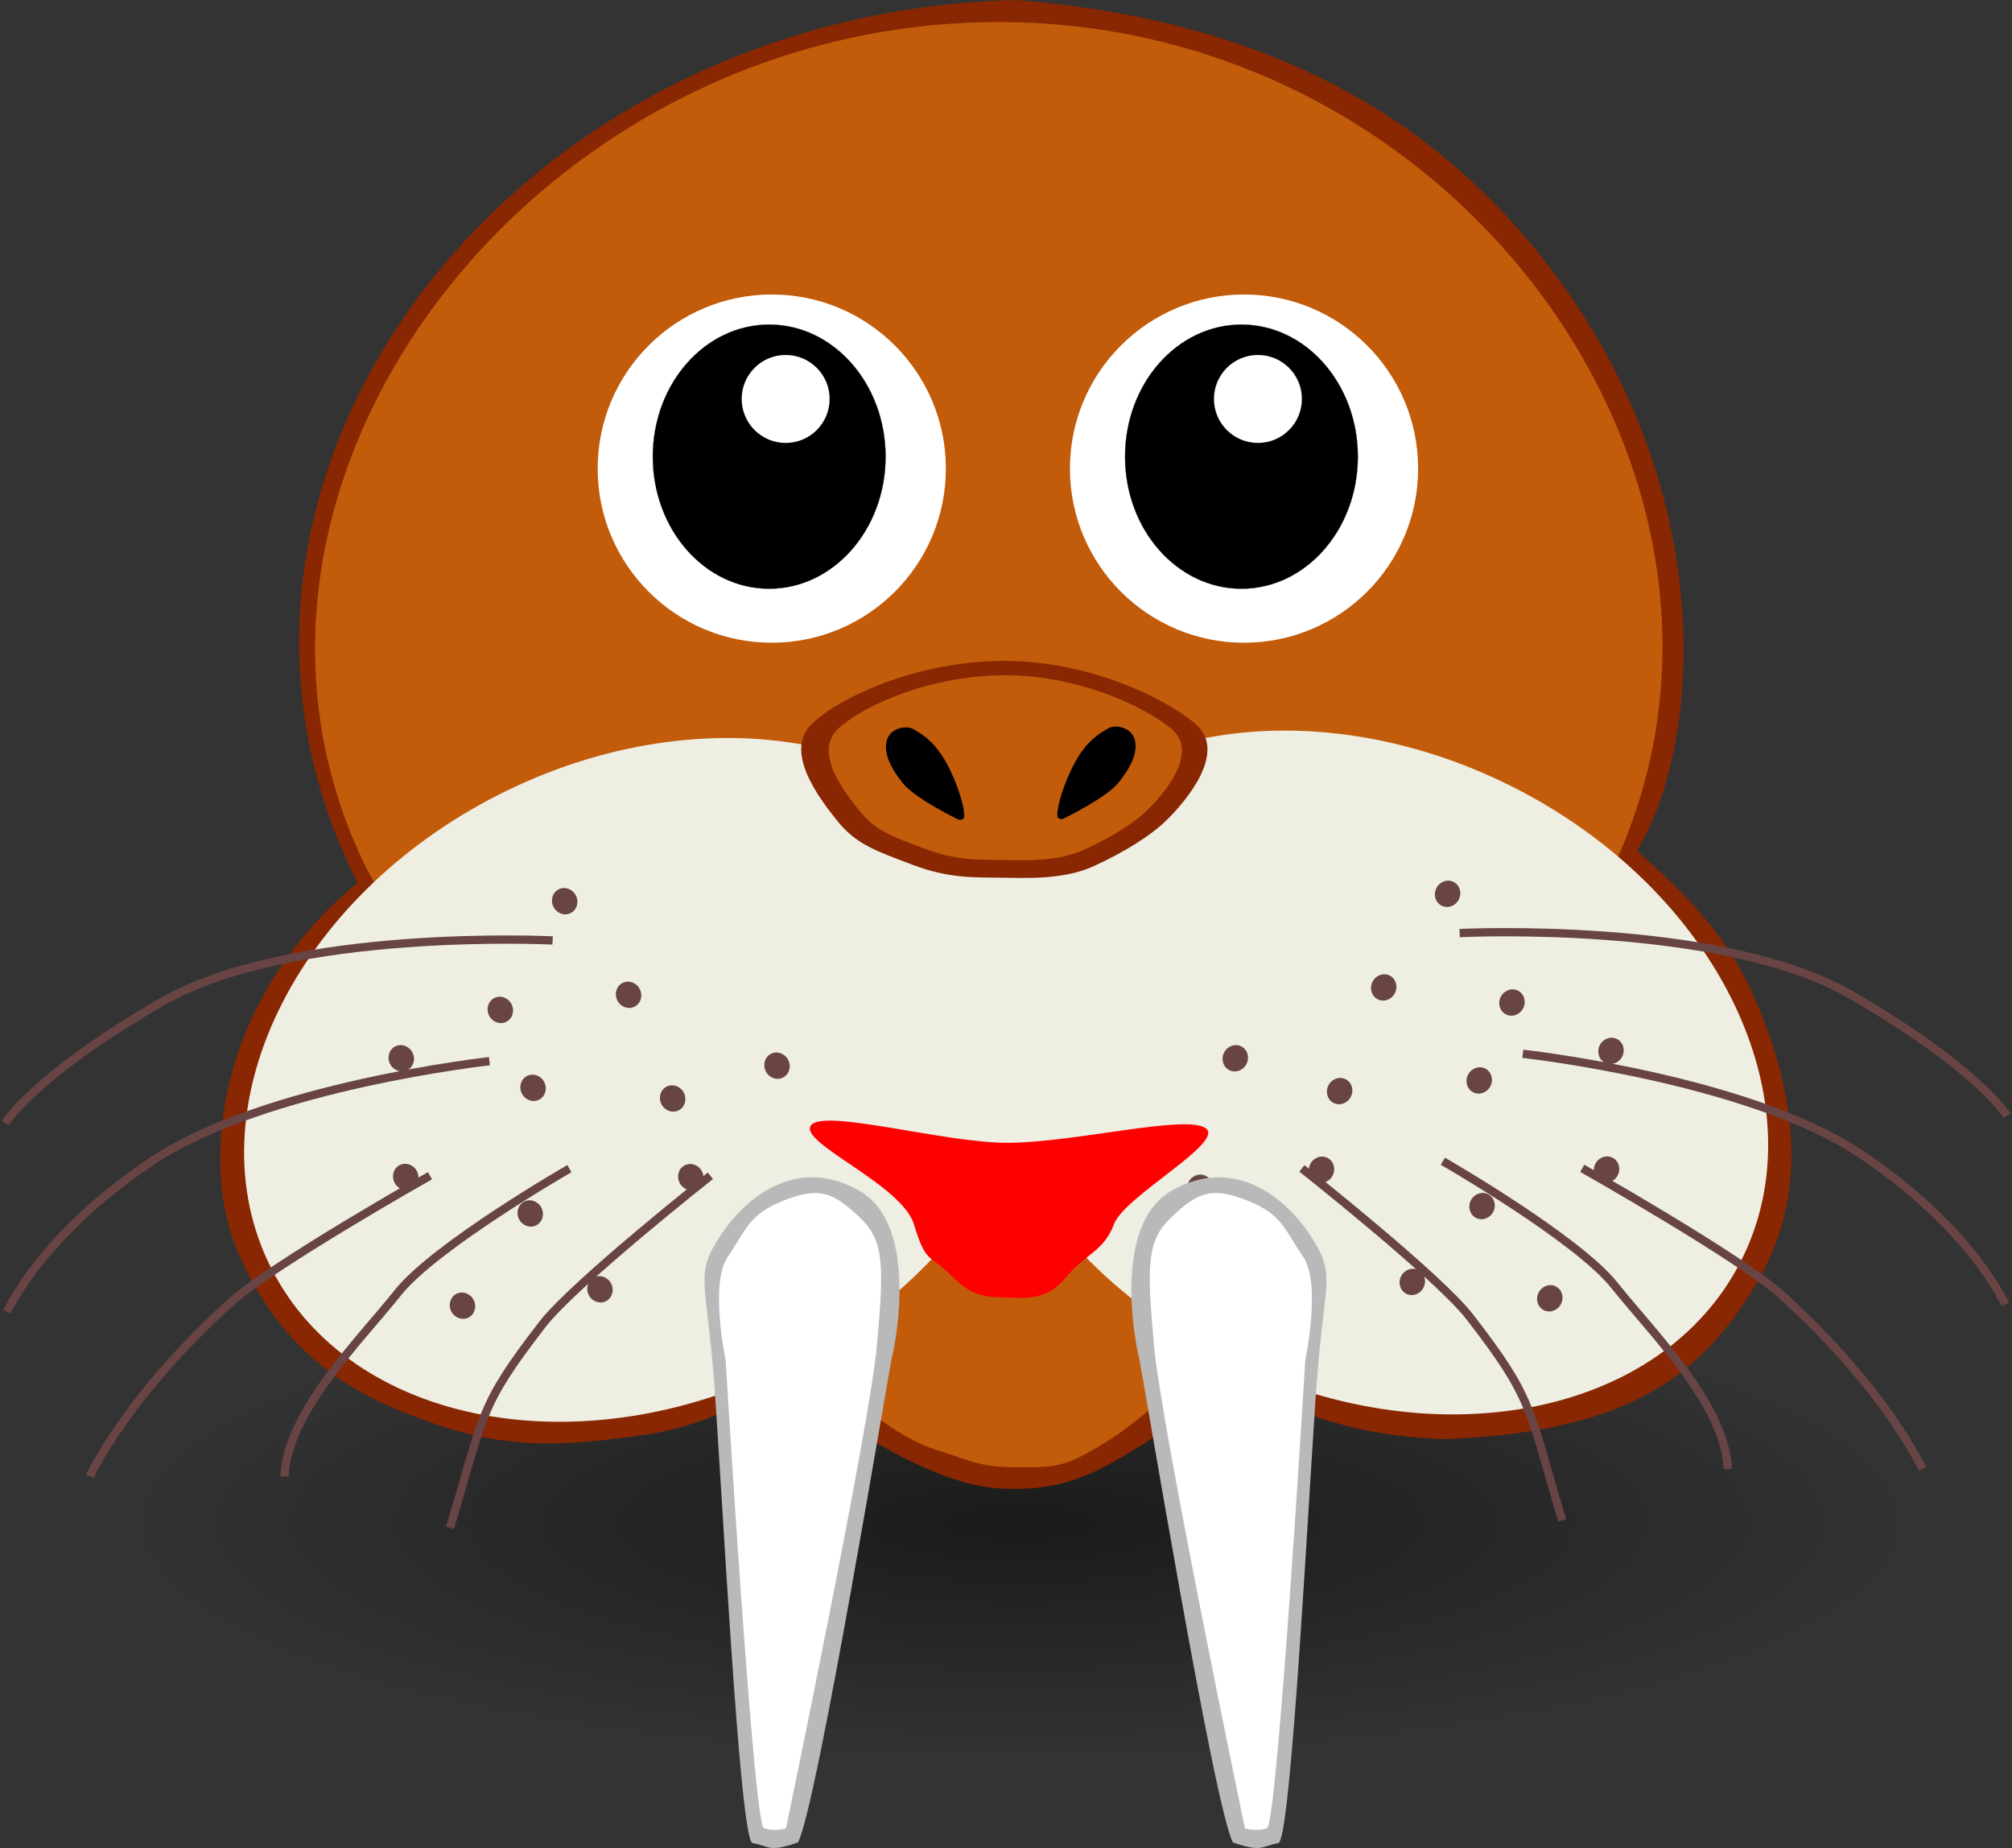
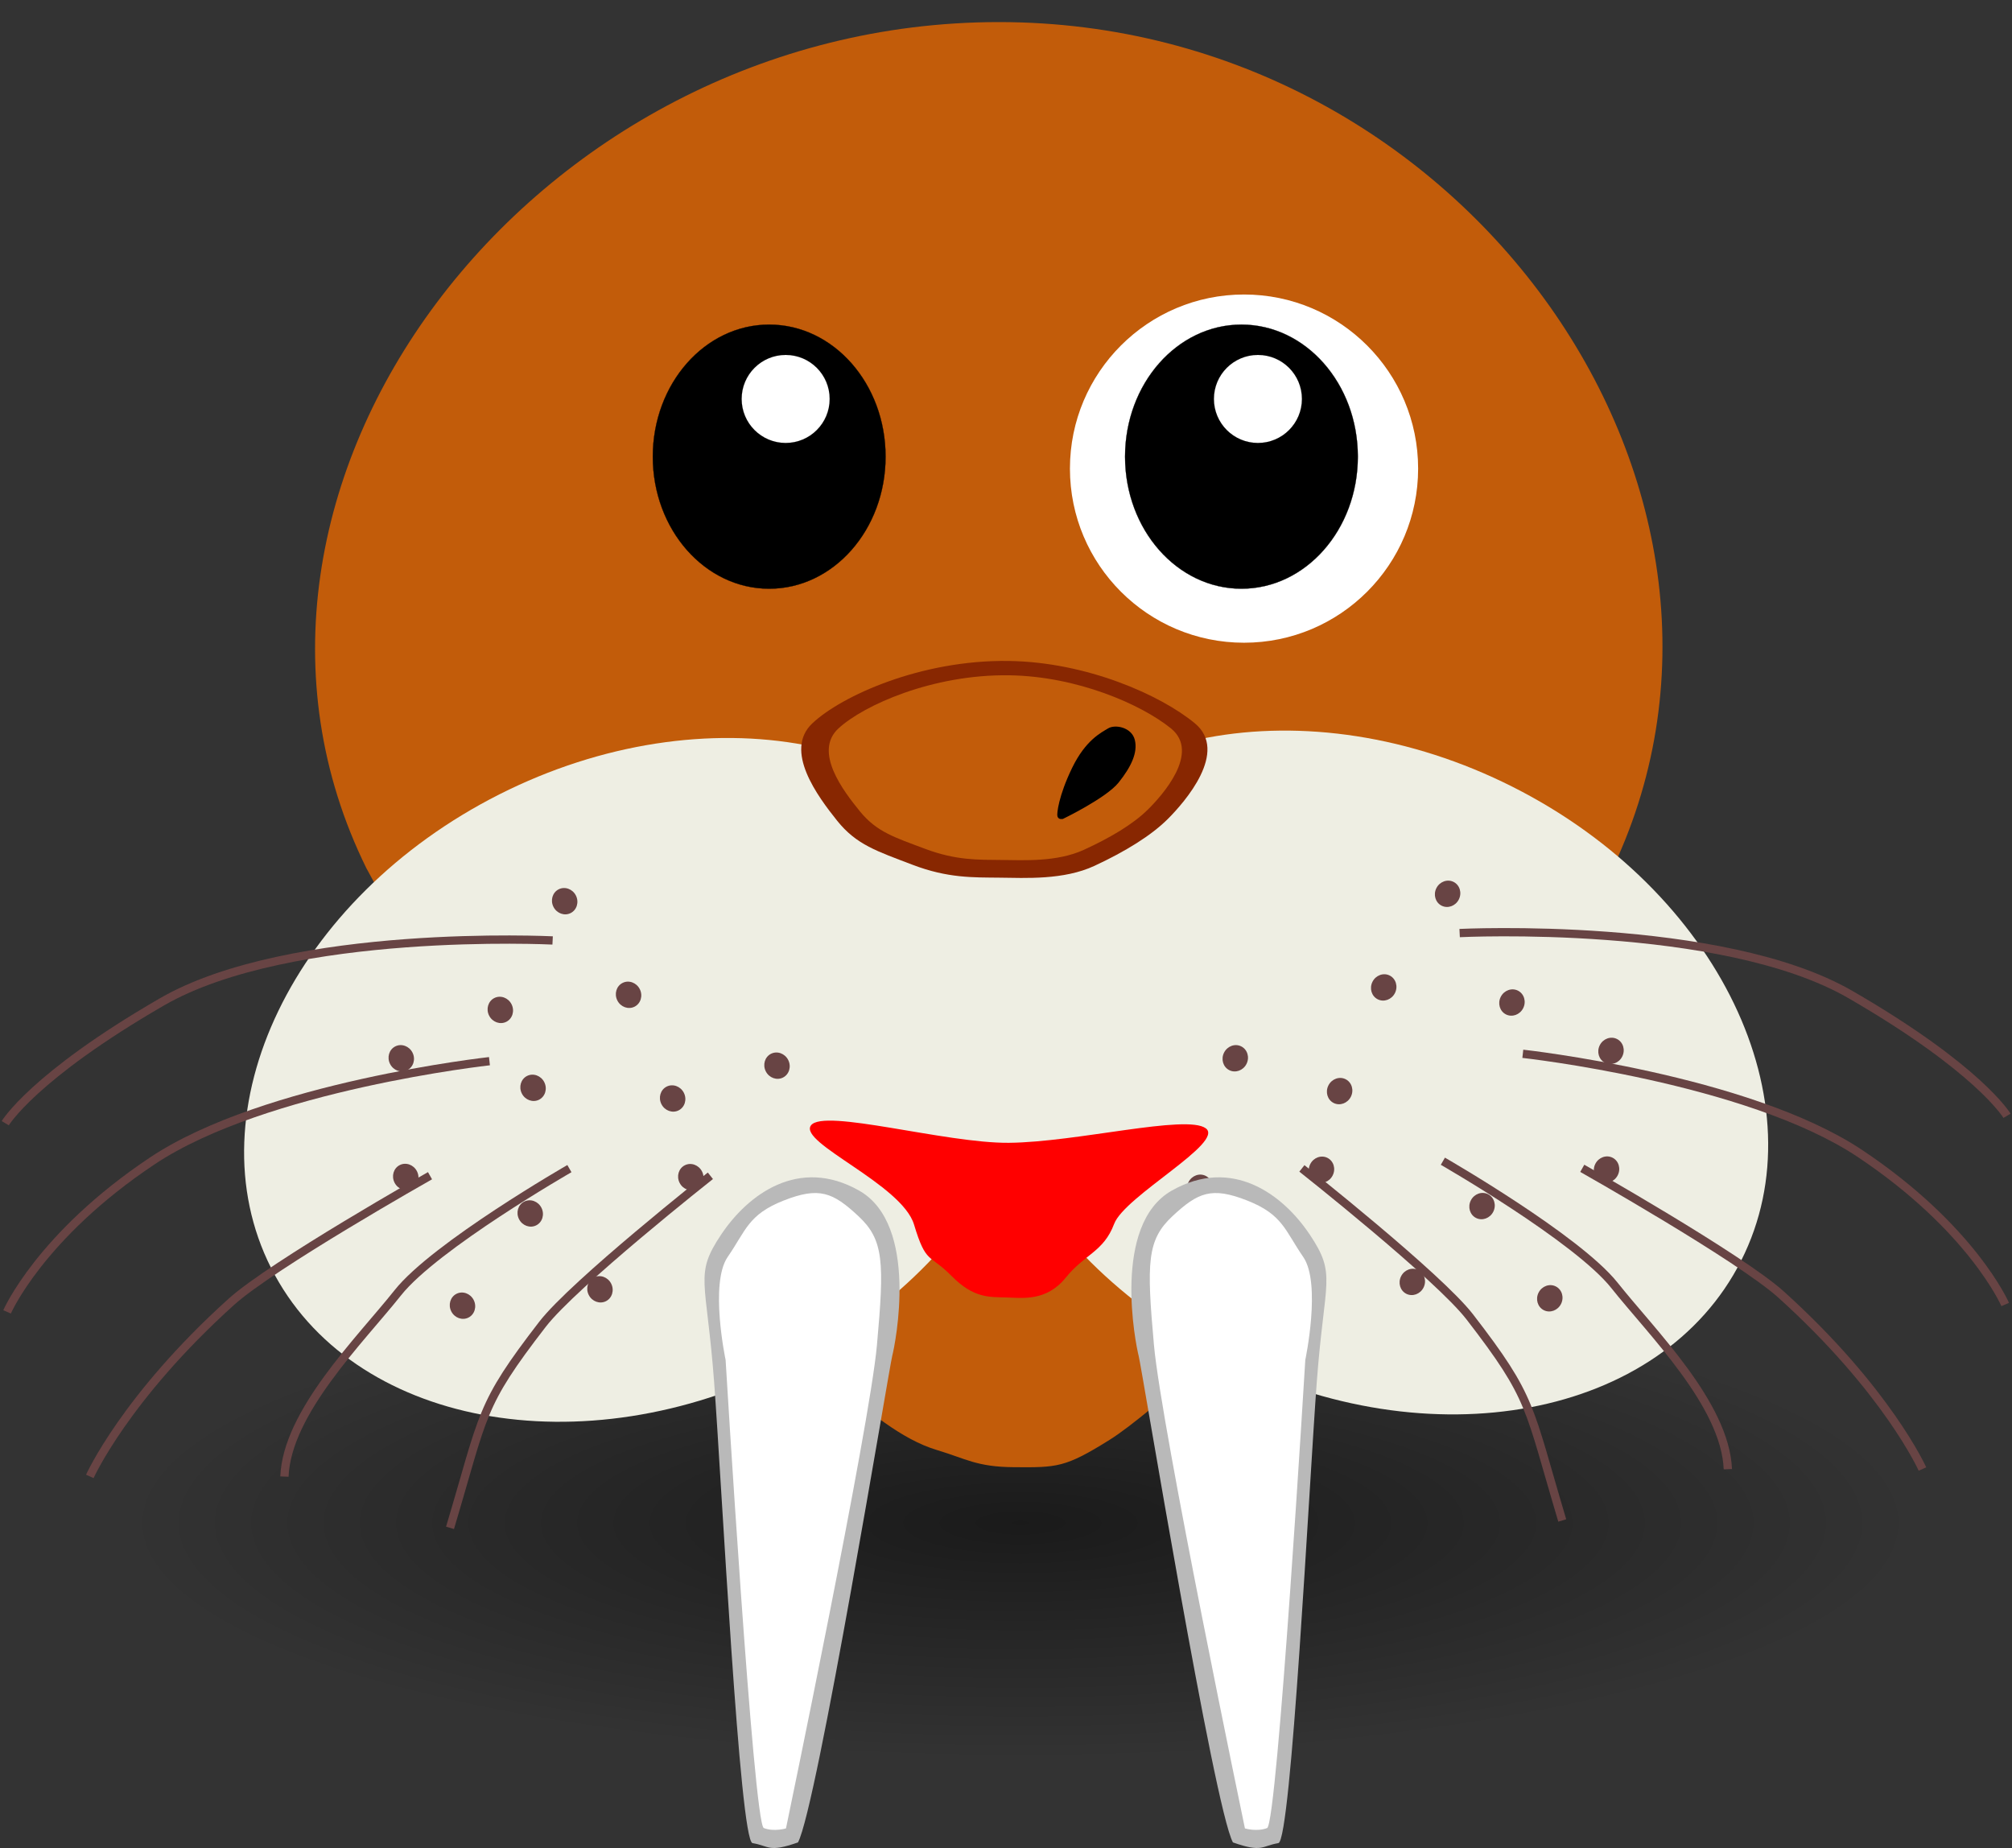
<svg xmlns="http://www.w3.org/2000/svg" xmlns:ns1="http://sodipodi.sourceforge.net/DTD/sodipodi-0.dtd" xmlns:ns2="http://www.inkscape.org/namespaces/inkscape" id="svg1307" ns1:docname="Walrus_001_Head_Cartoon_Brown.svg" ns2:export-filename="/home/ulisse/Desktop/greasemonkey/greasemonkey.png" viewBox="0 0 365.11 335.33" ns1:version="0.32" ns2:export-xdpi="90" version="1.1" ns2:output_extension="org.inkscape.output.svg.inkscape" ns2:export-ydpi="90" ns2:version="0.48.0 r9654">
  <rect x="0" y="0" width="365.11" height="335.33" fill="#333333" stroke="none" />
  <defs id="defs1309">
    <radialGradient id="radialGradient5059" gradientUnits="userSpaceOnUse" cy="37.75" cx="-6" gradientTransform="matrix(1 0 0 .268 0 27.638)" r="14" ns2:collect="always">
      <stop id="stop2307-7-6-6-4" style="stop-color:#000000" offset="0" />
      <stop id="stop2309-1-2-7-0" style="stop-color:#000000;stop-opacity:0" offset="1" />
    </radialGradient>
  </defs>
  <ns1:namedview id="base" fit-margin-left="0" ns2:showpageshadow="false" ns2:zoom="0.80242354" borderopacity="0.09" ns2:current-layer="layer1" ns2:cx="-290.17011" ns2:cy="215.05987" fill="#729fcf" ns2:grid-points="false" ns2:grid-bbox="false" ns2:window-maximized="1" showgrid="false" fit-margin-right="0" ns2:guide-bbox="true" showguides="true" bordercolor="#666" ns2:window-x="-8" ns2:window-y="-8" fit-margin-bottom="0" ns2:window-width="1920" ns2:pageopacity="0.0" ns2:pageshadow="2" pagecolor="#ffffff" ns2:document-units="px" ns2:window-height="1138" showborder="true" fit-margin-top="0">
    <ns2:grid id="GridFromPre046Settings" opacity=".2" visible="true" color="#0000ff" enabled="true" originy="0px" originx="0px" empspacing="2" spacingy="0.5px" spacingx="0.5px" snapvisiblegridlinesonly="true" empopacity="0.4" type="xygrid" empcolor="#0000ff" />
  </ns1:namedview>
  <g id="layer1" ns2:label="Layer 1" ns2:groupmode="layer" transform="translate(-838.93 525.18)">
    <g id="g4987">
      <path id="path5044-1-8-7-1" ns1:rx="14" ns1:ry="3.75" style="opacity:.485;fill-rule:evenodd;color:#000000;fill:url(#radialGradient5059)" ns1:cy="37.75" ns1:type="arc" d="m8 37.75c0 2.071-6.268 3.75-14 3.75s-14-1.679-14-3.75 6.268-3.75 14-3.75 14 1.679 14 3.75z" ns2:export-ydpi="1256.7957" ns2:export-filename="/Users/mdespont/Desktop/recherche en cours/kong/path5090.png" transform="matrix(11.615 0 0 11.443 1093.8 -680.87)" ns2:export-xdpi="1256.7957" ns1:cx="-6" />
-       <path id="path5050-8" style="fill-rule:evenodd;color:#000000;fill:#882701" d="m1136-370.85c4.179 4.049 15.016 12.502 21.077 26.202 5.939 13.425 11.594 33.245 0.984 51.657-10.698 18.565-25.079 27.737-57.323 28.958-20.021-0.946-25.72-5.929-36.656-8.582-13.244-3.213-10.483 5-17.157 9.13-8.907 5.512-14.976 9.13-26.838 8.36-11.862-0.77-26.676-10.715-36.394-17.515-5.434-3.802-10.503 5.678-29.169 8.019-9.761 1.224-21.35 3.04-36.001-1.963-13.363-4.563-27.522-11.024-36.367-31.26-7.088-16.218-3.844-46.012 21.648-67.163-36.655-72.327 26.359-157.74 119.31-160.18 51.07 3.952 79.04 25.364 96.377 47.666 31.965 41.12 28.098 87.658 16.514 106.67z" ns2:export-ydpi="1256.7957" ns1:nodetypes="csscsszssssccsc" ns2:export-filename="/Users/mdespont/Desktop/recherche en cours/kong/path5090.png" ns2:connector-curvature="0" ns2:export-xdpi="1256.7957" />
      <path id="path5050-8-0" style="fill-rule:evenodd;color:#000000;fill:#c25c0a" d="m1130.9-366.22c5.864 43.678-27.336 64.376-56.339 76.128-7.933 3.214-26.147 21.081-34.256 26.156-8.109 5.075-9.55 5.036-17.429 4.975-6.701-0.052-8.621-1.524-13.96-3.124-12.69-3.803-24.707-20.727-38.841-26.517-54.203-22.206-42.243-38.7-64.654-79.031-34.013-69.014 29.822-153.54 114.78-153.54 84.954 0 144.72 85.941 110.7 154.96z" ns2:export-ydpi="1256.7957" ns1:nodetypes="cszsssczc" ns2:export-filename="/Users/mdespont/Desktop/recherche en cours/kong/path5090.png" ns2:connector-curvature="0" ns2:export-xdpi="1256.7957" />
      <g id="g5058-1-5-0-5" transform="matrix(3.106 0 0 3.106 1131.6 -518.14)">
        <path id="path5060-6-7-9-7" ns1:rx="57.142857" ns1:ry="57.142857" style="fill:#ffffff" ns1:type="arc" d="m177.14 592.36c0 31.559-25.584 57.143-57.143 57.143s-57.143-25.584-57.143-57.143 25.584-57.143 57.143-57.143 57.143 25.584 57.143 57.143z" transform="matrix(.178 0 0 .178 -42.905 -80.331)" ns1:cy="592.36218" ns1:cx="120" />
        <path id="path5062-8-8-5-6" ns1:rx="57.142857" ns1:ry="57.142857" style="stroke:#000000;stroke-width:.1;fill:#000000" ns1:type="arc" d="m177.14 592.36c0 31.559-25.584 57.143-57.143 57.143s-57.143-25.584-57.143-57.143 25.584-57.143 57.143-57.143 57.143 25.584 57.143 57.143z" transform="matrix(.119 0 0 .135 -35.976 -55.558)" ns1:cy="592.36218" ns1:cx="120" />
        <path id="path5064-5-2-8-1" ns1:rx="57.142857" ns1:ry="57.142857" style="stroke:#000000;stroke-width:.1;fill:#ffffff" ns1:type="arc" d="m177.14 592.36c0 31.559-25.584 57.143-57.143 57.143s-57.143-25.584-57.143-57.143 25.584-57.143 57.143-57.143 57.143 25.584 57.143 57.143z" transform="matrix(.045 0 0 .045 -26.134 -5.617)" ns1:cy="592.36218" ns1:cx="120" />
      </g>
      <g id="g5066-7-7-9-8" transform="matrix(3.106 0 0 3.106 1045.9 -518.14)">
-         <path id="path5068-6-8-0-9" ns1:rx="57.142857" ns1:ry="57.142857" style="fill:#ffffff" ns1:type="arc" d="m177.14 592.36c0 31.559-25.584 57.143-57.143 57.143s-57.143-25.584-57.143-57.143 25.584-57.143 57.143-57.143 57.143 25.584 57.143 57.143z" transform="matrix(.178 0 0 .178 -42.905 -80.331)" ns1:cy="592.36218" ns1:cx="120" />
        <path id="path5070-1-0-0-2" ns1:rx="57.142857" ns1:ry="57.142857" style="stroke:#000000;stroke-width:.1;fill:#000000" ns1:type="arc" d="m177.14 592.36c0 31.559-25.584 57.143-57.143 57.143s-57.143-25.584-57.143-57.143 25.584-57.143 57.143-57.143 57.143 25.584 57.143 57.143z" transform="matrix(.119 0 0 .135 -35.976 -55.558)" ns1:cy="592.36218" ns1:cx="120" />
        <path id="path5072-8-2-0-7" ns1:rx="57.142857" ns1:ry="57.142857" style="stroke:#000000;stroke-width:.1;fill:#ffffff" ns1:type="arc" d="m177.14 592.36c0 31.559-25.584 57.143-57.143 57.143s-57.143-25.584-57.143-57.143 25.584-57.143 57.143-57.143 57.143 25.584 57.143 57.143z" transform="matrix(.045 0 0 .045 -26.134 -5.617)" ns1:cy="592.36218" ns1:cx="120" />
      </g>
      <g id="g4554" transform="matrix(.893 -.451 .451 .893 255.82 405.86)">
        <path id="path3201-7-0-7-9" d="m1031.4-340.5c0 32.024-33.905 58.014-75.682 58.014-41.776 0-75.681-25.99-75.681-58.014s33.905-58.014 75.681-58.014 75.682 25.99 75.682 58.014z" style="fill-rule:evenodd;fill:#eeeee3" ns2:connector-curvature="0" />
        <path id="path4873" ns1:rx="2.2801616" ns1:ry="2.4142888" style="fill:#684444" ns1:type="arc" d="m588.01 416.02c0 1.333-1.021 2.414-2.28 2.414s-2.28-1.081-2.28-2.414 1.021-2.414 2.28-2.414 2.28 1.081 2.28 2.414z" transform="translate(332.53 -779.83)" ns1:cy="416.01944" ns1:cx="585.73328" />
        <path id="path4873-8" ns1:rx="2.2801616" ns1:ry="2.4142888" style="fill:#684444" ns1:type="arc" d="m588.01 416.02c0 1.333-1.021 2.414-2.28 2.414s-2.28-1.081-2.28-2.414 1.021-2.414 2.28-2.414 2.28 1.081 2.28 2.414z" transform="translate(323.55 -760.25)" ns1:cy="416.01944" ns1:cx="585.73328" />
        <path id="path4873-3" ns1:rx="2.2801616" ns1:ry="2.4142888" style="fill:#684444" ns1:type="arc" d="m588.01 416.02c0 1.333-1.021 2.414-2.28 2.414s-2.28-1.081-2.28-2.414 1.021-2.414 2.28-2.414 2.28 1.081 2.28 2.414z" transform="translate(340.72 -744.16)" ns1:cy="416.01944" ns1:cx="585.73328" />
        <path id="path4873-80" ns1:rx="2.2801616" ns1:ry="2.4142888" style="fill:#684444" ns1:type="arc" d="m588.01 416.02c0 1.333-1.021 2.414-2.28 2.414s-2.28-1.081-2.28-2.414 1.021-2.414 2.28-2.414 2.28 1.081 2.28 2.414z" transform="translate(322.21 -734.77)" ns1:cy="416.01944" ns1:cx="585.73328" />
        <path id="path4873-37" ns1:rx="2.2801616" ns1:ry="2.4142888" style="fill:#684444" ns1:type="arc" d="m588.01 416.02c0 1.333-1.021 2.414-2.28 2.414s-2.28-1.081-2.28-2.414 1.021-2.414 2.28-2.414 2.28 1.081 2.28 2.414z" transform="translate(345.81 -726.18)" ns1:cy="416.01944" ns1:cx="585.73328" />
        <path id="path4873-7" ns1:rx="2.2801616" ns1:ry="2.4142888" style="fill:#684444" ns1:type="arc" d="m588.01 416.02c0 1.333-1.021 2.414-2.28 2.414s-2.28-1.081-2.28-2.414 1.021-2.414 2.28-2.414 2.28 1.081 2.28 2.414z" transform="translate(364.05 -712.23)" ns1:cy="416.01944" ns1:cx="585.73328" />
        <path id="path4873-9" ns1:rx="2.2801616" ns1:ry="2.4142888" style="fill:#684444" ns1:type="arc" d="m588.01 416.02c0 1.333-1.021 2.414-2.28 2.414s-2.28-1.081-2.28-2.414 1.021-2.414 2.28-2.414 2.28 1.081 2.28 2.414z" transform="translate(369.69 -736.91)" ns1:cy="416.01944" ns1:cx="585.73328" />
        <path id="path4873-2" ns1:rx="2.2801616" ns1:ry="2.4142888" style="fill:#684444" ns1:type="arc" d="m588.01 416.02c0 1.333-1.021 2.414-2.28 2.414s-2.28-1.081-2.28-2.414 1.021-2.414 2.28-2.414 2.28 1.081 2.28 2.414z" transform="translate(351.45 -764.27)" ns1:cy="416.01944" ns1:cx="585.73328" />
        <path id="path4873-6" ns1:rx="2.2801616" ns1:ry="2.4142888" style="fill:#684444" ns1:type="arc" d="m588.01 416.02c0 1.333-1.021 2.414-2.28 2.414s-2.28-1.081-2.28-2.414 1.021-2.414 2.28-2.414 2.28 1.081 2.28 2.414z" transform="translate(373.18 -751.13)" ns1:cy="416.01944" ns1:cx="585.73328" />
        <path id="path4873-82" ns1:rx="2.2801616" ns1:ry="2.4142888" style="fill:#684444" ns1:type="arc" d="m588.01 416.02c0 1.333-1.021 2.414-2.28 2.414s-2.28-1.081-2.28-2.414 1.021-2.414 2.28-2.414 2.28 1.081 2.28 2.414z" transform="translate(352.52 -779.56)" ns1:cy="416.01944" ns1:cx="585.73328" />
        <path id="path4873-67" ns1:rx="2.2801616" ns1:ry="2.4142888" style="fill:#684444" ns1:type="arc" d="m588.01 416.02c0 1.333-1.021 2.414-2.28 2.414s-2.28-1.081-2.28-2.414 1.021-2.414 2.28-2.414 2.28 1.081 2.28 2.414z" transform="translate(374.52 -771.52)" ns1:cy="416.01944" ns1:cx="585.73328" />
        <path id="path4873-0" ns1:rx="2.2801616" ns1:ry="2.4142888" style="fill:#684444" ns1:type="arc" d="m588.01 416.02c0 1.333-1.021 2.414-2.28 2.414s-2.28-1.081-2.28-2.414 1.021-2.414 2.28-2.414 2.28 1.081 2.28 2.414z" transform="translate(371.83 -791.9)" ns1:cy="416.01944" ns1:cx="585.73328" />
        <path id="path4873-803" ns1:rx="2.2801616" ns1:ry="2.4142888" style="fill:#684444" ns1:type="arc" d="m588.01 416.02c0 1.333-1.021 2.414-2.28 2.414s-2.28-1.081-2.28-2.414 1.021-2.414 2.28-2.414 2.28 1.081 2.28 2.414z" transform="translate(387.93 -724.04)" ns1:cy="416.01944" ns1:cx="585.73328" />
        <path id="path4873-5" ns1:rx="2.2801616" ns1:ry="2.4142888" style="fill:#684444" ns1:type="arc" d="m588.01 416.02c0 1.333-1.021 2.414-2.28 2.414s-2.28-1.081-2.28-2.414 1.021-2.414 2.28-2.414 2.28 1.081 2.28 2.414z" transform="translate(392.76 -747.91)" ns1:cy="416.01944" ns1:cx="585.73328" />
        <g id="g5154-7" style="stroke-width:1.5" transform="matrix(-1 0 0 1 2324 35.561)">
          <path id="path5144-4" d="m1371.6-406.07s41.351-23.521 68.286-22.003c26.935 1.518 35.281 6.829 35.281 6.829" ns1:nodetypes="csc" style="stroke:#684444;stroke-width:1.5;fill:none" ns2:connector-curvature="0" />
          <path id="path5146-1" d="m1391.7-391.69s38.395-14.365 62.711-11.43c24.316 2.935 35.89 12.571 35.89 12.571" style="stroke:#684444;stroke-width:1.5;fill:none" ns2:connector-curvature="0" />
          <path id="path5148-2" style="stroke:#684444;stroke-width:1.5;fill:none" d="m790.23 449.32s32.82 1.536 42.489 4.173c25.038 6.829 37.178 16.692 37.178 16.692" ns1:nodetypes="csc" transform="translate(620.46 -827.33)" ns2:connector-curvature="0" />
          <path id="path5150-5" d="m1365.3-355.07s30.906 6.294 39.326 10.314c16.938 8.088 16.636 9.575 31.616 25.394" ns1:nodetypes="csc" style="stroke:#684444;stroke-width:1.5;fill:none" ns2:connector-curvature="0" />
          <path id="path5152-9" style="stroke:#684444;stroke-width:1.5;fill:none" d="m767.08 459.57s28.073 1.518 37.937 6.07c9.864 4.552 27.694 10.243 33.384 20.486" ns1:nodetypes="csc" transform="translate(620.46 -827.33)" ns2:connector-curvature="0" />
        </g>
      </g>
      <g id="g4554-0" transform="matrix(-.893 -.451 -.451 .893 1787.2 404.52)">
        <path id="path3201-7-0-7-9-2" d="m1031.4-340.5c0 32.024-33.905 58.014-75.682 58.014-41.776 0-75.681-25.99-75.681-58.014s33.905-58.014 75.681-58.014 75.682 25.99 75.682 58.014z" style="fill-rule:evenodd;fill:#eeeee3" ns2:connector-curvature="0" />
        <path id="path4873-64" ns1:rx="2.2801616" ns1:ry="2.4142888" style="fill:#684444" ns1:type="arc" d="m588.01 416.02c0 1.333-1.021 2.414-2.28 2.414s-2.28-1.081-2.28-2.414 1.021-2.414 2.28-2.414 2.28 1.081 2.28 2.414z" transform="translate(332.53 -779.83)" ns1:cy="416.01944" ns1:cx="585.73328" />
        <path id="path4873-8-7" ns1:rx="2.2801616" ns1:ry="2.4142888" style="fill:#684444" ns1:type="arc" d="m588.01 416.02c0 1.333-1.021 2.414-2.28 2.414s-2.28-1.081-2.28-2.414 1.021-2.414 2.28-2.414 2.28 1.081 2.28 2.414z" transform="translate(323.55 -760.25)" ns1:cy="416.01944" ns1:cx="585.73328" />
        <path id="path4873-3-2" ns1:rx="2.2801616" ns1:ry="2.4142888" style="fill:#684444" ns1:type="arc" d="m588.01 416.02c0 1.333-1.021 2.414-2.28 2.414s-2.28-1.081-2.28-2.414 1.021-2.414 2.28-2.414 2.28 1.081 2.28 2.414z" transform="translate(340.72 -744.16)" ns1:cy="416.01944" ns1:cx="585.73328" />
        <path id="path4873-80-3" ns1:rx="2.2801616" ns1:ry="2.4142888" style="fill:#684444" ns1:type="arc" d="m588.01 416.02c0 1.333-1.021 2.414-2.28 2.414s-2.28-1.081-2.28-2.414 1.021-2.414 2.28-2.414 2.28 1.081 2.28 2.414z" transform="translate(322.21 -734.77)" ns1:cy="416.01944" ns1:cx="585.73328" />
        <path id="path4873-37-9" ns1:rx="2.2801616" ns1:ry="2.4142888" style="fill:#684444" ns1:type="arc" d="m588.01 416.02c0 1.333-1.021 2.414-2.28 2.414s-2.28-1.081-2.28-2.414 1.021-2.414 2.28-2.414 2.28 1.081 2.28 2.414z" transform="translate(345.81 -726.18)" ns1:cy="416.01944" ns1:cx="585.73328" />
        <path id="path4873-7-6" ns1:rx="2.2801616" ns1:ry="2.4142888" style="fill:#684444" ns1:type="arc" d="m588.01 416.02c0 1.333-1.021 2.414-2.28 2.414s-2.28-1.081-2.28-2.414 1.021-2.414 2.28-2.414 2.28 1.081 2.28 2.414z" transform="translate(364.05 -712.23)" ns1:cy="416.01944" ns1:cx="585.73328" />
        <path id="path4873-9-3" ns1:rx="2.2801616" ns1:ry="2.4142888" style="fill:#684444" ns1:type="arc" d="m588.01 416.02c0 1.333-1.021 2.414-2.28 2.414s-2.28-1.081-2.28-2.414 1.021-2.414 2.28-2.414 2.28 1.081 2.28 2.414z" transform="translate(369.69 -736.91)" ns1:cy="416.01944" ns1:cx="585.73328" />
-         <path id="path4873-2-2" ns1:rx="2.2801616" ns1:ry="2.4142888" style="fill:#684444" ns1:type="arc" d="m588.01 416.02c0 1.333-1.021 2.414-2.28 2.414s-2.28-1.081-2.28-2.414 1.021-2.414 2.28-2.414 2.28 1.081 2.28 2.414z" transform="translate(351.45 -764.27)" ns1:cy="416.01944" ns1:cx="585.73328" />
        <path id="path4873-6-5" ns1:rx="2.2801616" ns1:ry="2.4142888" style="fill:#684444" ns1:type="arc" d="m588.01 416.02c0 1.333-1.021 2.414-2.28 2.414s-2.28-1.081-2.28-2.414 1.021-2.414 2.28-2.414 2.28 1.081 2.28 2.414z" transform="translate(373.18 -751.13)" ns1:cy="416.01944" ns1:cx="585.73328" />
        <path id="path4873-82-8" ns1:rx="2.2801616" ns1:ry="2.4142888" style="fill:#684444" ns1:type="arc" d="m588.01 416.02c0 1.333-1.021 2.414-2.28 2.414s-2.28-1.081-2.28-2.414 1.021-2.414 2.28-2.414 2.28 1.081 2.28 2.414z" transform="translate(352.52 -779.56)" ns1:cy="416.01944" ns1:cx="585.73328" />
        <path id="path4873-67-6" ns1:rx="2.2801616" ns1:ry="2.4142888" style="fill:#684444" ns1:type="arc" d="m588.01 416.02c0 1.333-1.021 2.414-2.28 2.414s-2.28-1.081-2.28-2.414 1.021-2.414 2.28-2.414 2.28 1.081 2.28 2.414z" transform="translate(374.52 -771.52)" ns1:cy="416.01944" ns1:cx="585.73328" />
        <path id="path4873-0-3" ns1:rx="2.2801616" ns1:ry="2.4142888" style="fill:#684444" ns1:type="arc" d="m588.01 416.02c0 1.333-1.021 2.414-2.28 2.414s-2.28-1.081-2.28-2.414 1.021-2.414 2.28-2.414 2.28 1.081 2.28 2.414z" transform="translate(371.83 -791.9)" ns1:cy="416.01944" ns1:cx="585.73328" />
        <path id="path4873-803-0" ns1:rx="2.2801616" ns1:ry="2.4142888" style="fill:#684444" ns1:type="arc" d="m588.01 416.02c0 1.333-1.021 2.414-2.28 2.414s-2.28-1.081-2.28-2.414 1.021-2.414 2.28-2.414 2.28 1.081 2.28 2.414z" transform="translate(387.93 -724.04)" ns1:cy="416.01944" ns1:cx="585.73328" />
        <path id="path4873-5-4" ns1:rx="2.2801616" ns1:ry="2.4142888" style="fill:#684444" ns1:type="arc" d="m588.01 416.02c0 1.333-1.021 2.414-2.28 2.414s-2.28-1.081-2.28-2.414 1.021-2.414 2.28-2.414 2.28 1.081 2.28 2.414z" transform="translate(392.76 -747.91)" ns1:cy="416.01944" ns1:cx="585.73328" />
        <g id="g5154-7-2" style="stroke-width:1.5" transform="matrix(-1 0 0 1 2324 35.561)">
          <path id="path5144-4-31" d="m1371.6-406.07s41.351-23.521 68.286-22.003c26.935 1.518 35.281 6.829 35.281 6.829" ns1:nodetypes="csc" style="stroke:#684444;stroke-width:1.5;fill:none" ns2:connector-curvature="0" />
          <path id="path5146-1-5" d="m1391.7-391.69s38.395-14.365 62.711-11.43c24.316 2.935 35.89 12.571 35.89 12.571" style="stroke:#684444;stroke-width:1.5;fill:none" ns2:connector-curvature="0" />
          <path id="path5148-2-4" style="stroke:#684444;stroke-width:1.5;fill:none" d="m790.23 449.32s32.82 1.536 42.489 4.173c25.038 6.829 37.178 16.692 37.178 16.692" ns1:nodetypes="csc" transform="translate(620.46 -827.33)" ns2:connector-curvature="0" />
          <path id="path5150-5-4" d="m1365.3-355.07s30.906 6.294 39.326 10.314c16.938 8.088 16.636 9.575 31.616 25.394" ns1:nodetypes="csc" style="stroke:#684444;stroke-width:1.5;fill:none" ns2:connector-curvature="0" />
          <path id="path5152-9-5" style="stroke:#684444;stroke-width:1.5;fill:none" d="m767.08 459.57s28.073 1.518 37.937 6.07c9.864 4.552 27.694 10.243 33.384 20.486" ns1:nodetypes="csc" transform="translate(620.46 -827.33)" ns2:connector-curvature="0" />
        </g>
      </g>
      <path id="path3919-9-5-4-2" ns2:connector-curvature="0" ns1:nodetypes="zzzzszzzz" style="fill:#ff0000" d="m1021.5-289.76c-2.981-0.086-5.882 0.182-9.903-3.904-4.021-4.086-4.6-2.018-6.805-9.33-2.205-7.312-20.992-14.823-18.706-17.976 2.286-3.153 24.385 3.253 35.916 3.151 12.321-0.109 32.213-5.211 35.73-2.634 3.516 2.576-14.716 12.279-16.625 17.348-1.91 5.069-5.293 5.44-8.798 9.773-3.504 4.333-7.857 3.656-10.809 3.572z" />
      <path id="path3919-9-5-4-6" ns2:connector-curvature="0" ns1:nodetypes="zzzzszzzz" style="fill:#882701" d="m1020.3-365.93c-4.754-0.051-9.381 0.109-15.794-2.346-6.414-2.455-10.148-3.596-13.665-7.989-3.516-4.394-9.753-12.735-4.487-17.68 5.266-4.946 19.668-11.54 35.645-11.307 14.141 0.206 27.523 6.173 33.745 11.307 6.221 5.134-1.83 14.303-4.876 17.349-3.046 3.046-7.739 5.917-13.328 8.521-5.589 2.604-12.531 2.197-17.239 2.146z" />
      <path id="path3919-9-5-4" ns2:connector-curvature="0" ns1:nodetypes="zzzzszzzz" style="fill:#c25c0a" d="m1020.6-369.14c-4.133-0.044-8.156 0.093-13.731-1.999-5.576-2.092-8.823-3.064-11.88-6.808-3.057-3.744-8.479-10.852-3.901-15.067 4.578-4.215 17.099-9.834 30.989-9.635 12.294 0.176 23.928 5.26 29.337 9.635 5.409 4.375-1.591 12.188-4.239 14.784-2.648 2.596-6.729 5.042-11.588 7.261-4.859 2.219-10.894 1.872-14.988 1.829z" />
-       <path id="path4668" d="m1012.9-376.44s-7.867-3.793-10.115-6.603c-2.248-2.81-3.512-5.409-2.95-7.727 0.562-2.318 3.583-2.88 4.847-2.107s4.074 2.107 6.533 7.165c2.459 5.058 2.81 8.359 2.669 8.781-0.141 0.421-0.421 0.562-0.983 0.492z" style="fill:#000000" ns2:connector-curvature="0" />
      <path id="path4668-6" d="m1031.8-376.58s7.867-3.793 10.115-6.603c2.248-2.81 3.512-5.409 2.95-7.727-0.562-2.318-3.583-2.88-4.847-2.107s-4.074 2.107-6.533 7.165c-2.459 5.058-2.81 8.359-2.669 8.781 0.141 0.421 0.421 0.562 0.983 0.492z" style="fill:#000000" ns2:connector-curvature="0" />
      <g id="g4792" transform="translate(0 -.441)">
        <g id="g4787">
          <g id="g5071" transform="translate(-307.92 47.492)">
            <path id="path5051" ns1:nodetypes="zzscczz" ns2:connector-curvature="0" style="fill:#b9b9b9" d="m1277.7-348.2c-4.899 7.351-2.663 7.989-1.264 26.693s4.644 83.32 6.974 83.707c3.088 0.512 2.836 1.775 8.246-0.127 3.428-6.308 16.552-86.175 17.104-88.282 0.552-2.107 4.913-23.797-6.005-29.987-10.919-6.191-20.155 0.646-25.053 7.997z" />
            <path id="path5051-7" ns1:nodetypes="zcsczzzz" ns2:connector-curvature="0" style="fill:#ffffff" d="m1278.9-344.16c-3.318 4.809-0.378 18.676-0.378 18.676s5.07 84.234 6.932 84.951c1.862 0.717 4.024 0.064 4.024 0.064s15.161-72.692 16.508-87.702c1.347-15.01 1.273-19.079-3.367-23.398-4.64-4.319-7.107-5.364-13.556-2.826-6.45 2.538-6.844 5.426-10.162 10.234z" />
          </g>
        </g>
      </g>
      <g id="g4792-6" transform="matrix(-1 0 0 1 2046.4 -.441)">
        <g id="g4787-1">
          <g id="g5071-9" transform="translate(-307.92 47.492)">
            <path id="path5051-8" ns1:nodetypes="zzscczz" ns2:connector-curvature="0" style="fill:#b9b9b9" d="m1277.7-348.2c-4.899 7.351-2.663 7.989-1.264 26.693s4.644 83.32 6.974 83.707c3.088 0.512 2.836 1.775 8.246-0.127 3.428-6.308 16.552-86.175 17.104-88.282 0.552-2.107 4.913-23.797-6.005-29.987-10.919-6.191-20.155 0.646-25.053 7.997z" />
            <path id="path5051-7-0" ns1:nodetypes="zcsczzzz" ns2:connector-curvature="0" style="fill:#ffffff" d="m1278.9-344.16c-3.318 4.809-0.378 18.676-0.378 18.676s5.07 84.234 6.932 84.951c1.862 0.717 4.024 0.064 4.024 0.064s15.161-72.692 16.508-87.702c1.347-15.01 1.273-19.079-3.367-23.398-4.64-4.319-7.107-5.364-13.556-2.826-6.45 2.538-6.844 5.426-10.162 10.234z" />
          </g>
        </g>
      </g>
    </g>
  </g>
</svg>